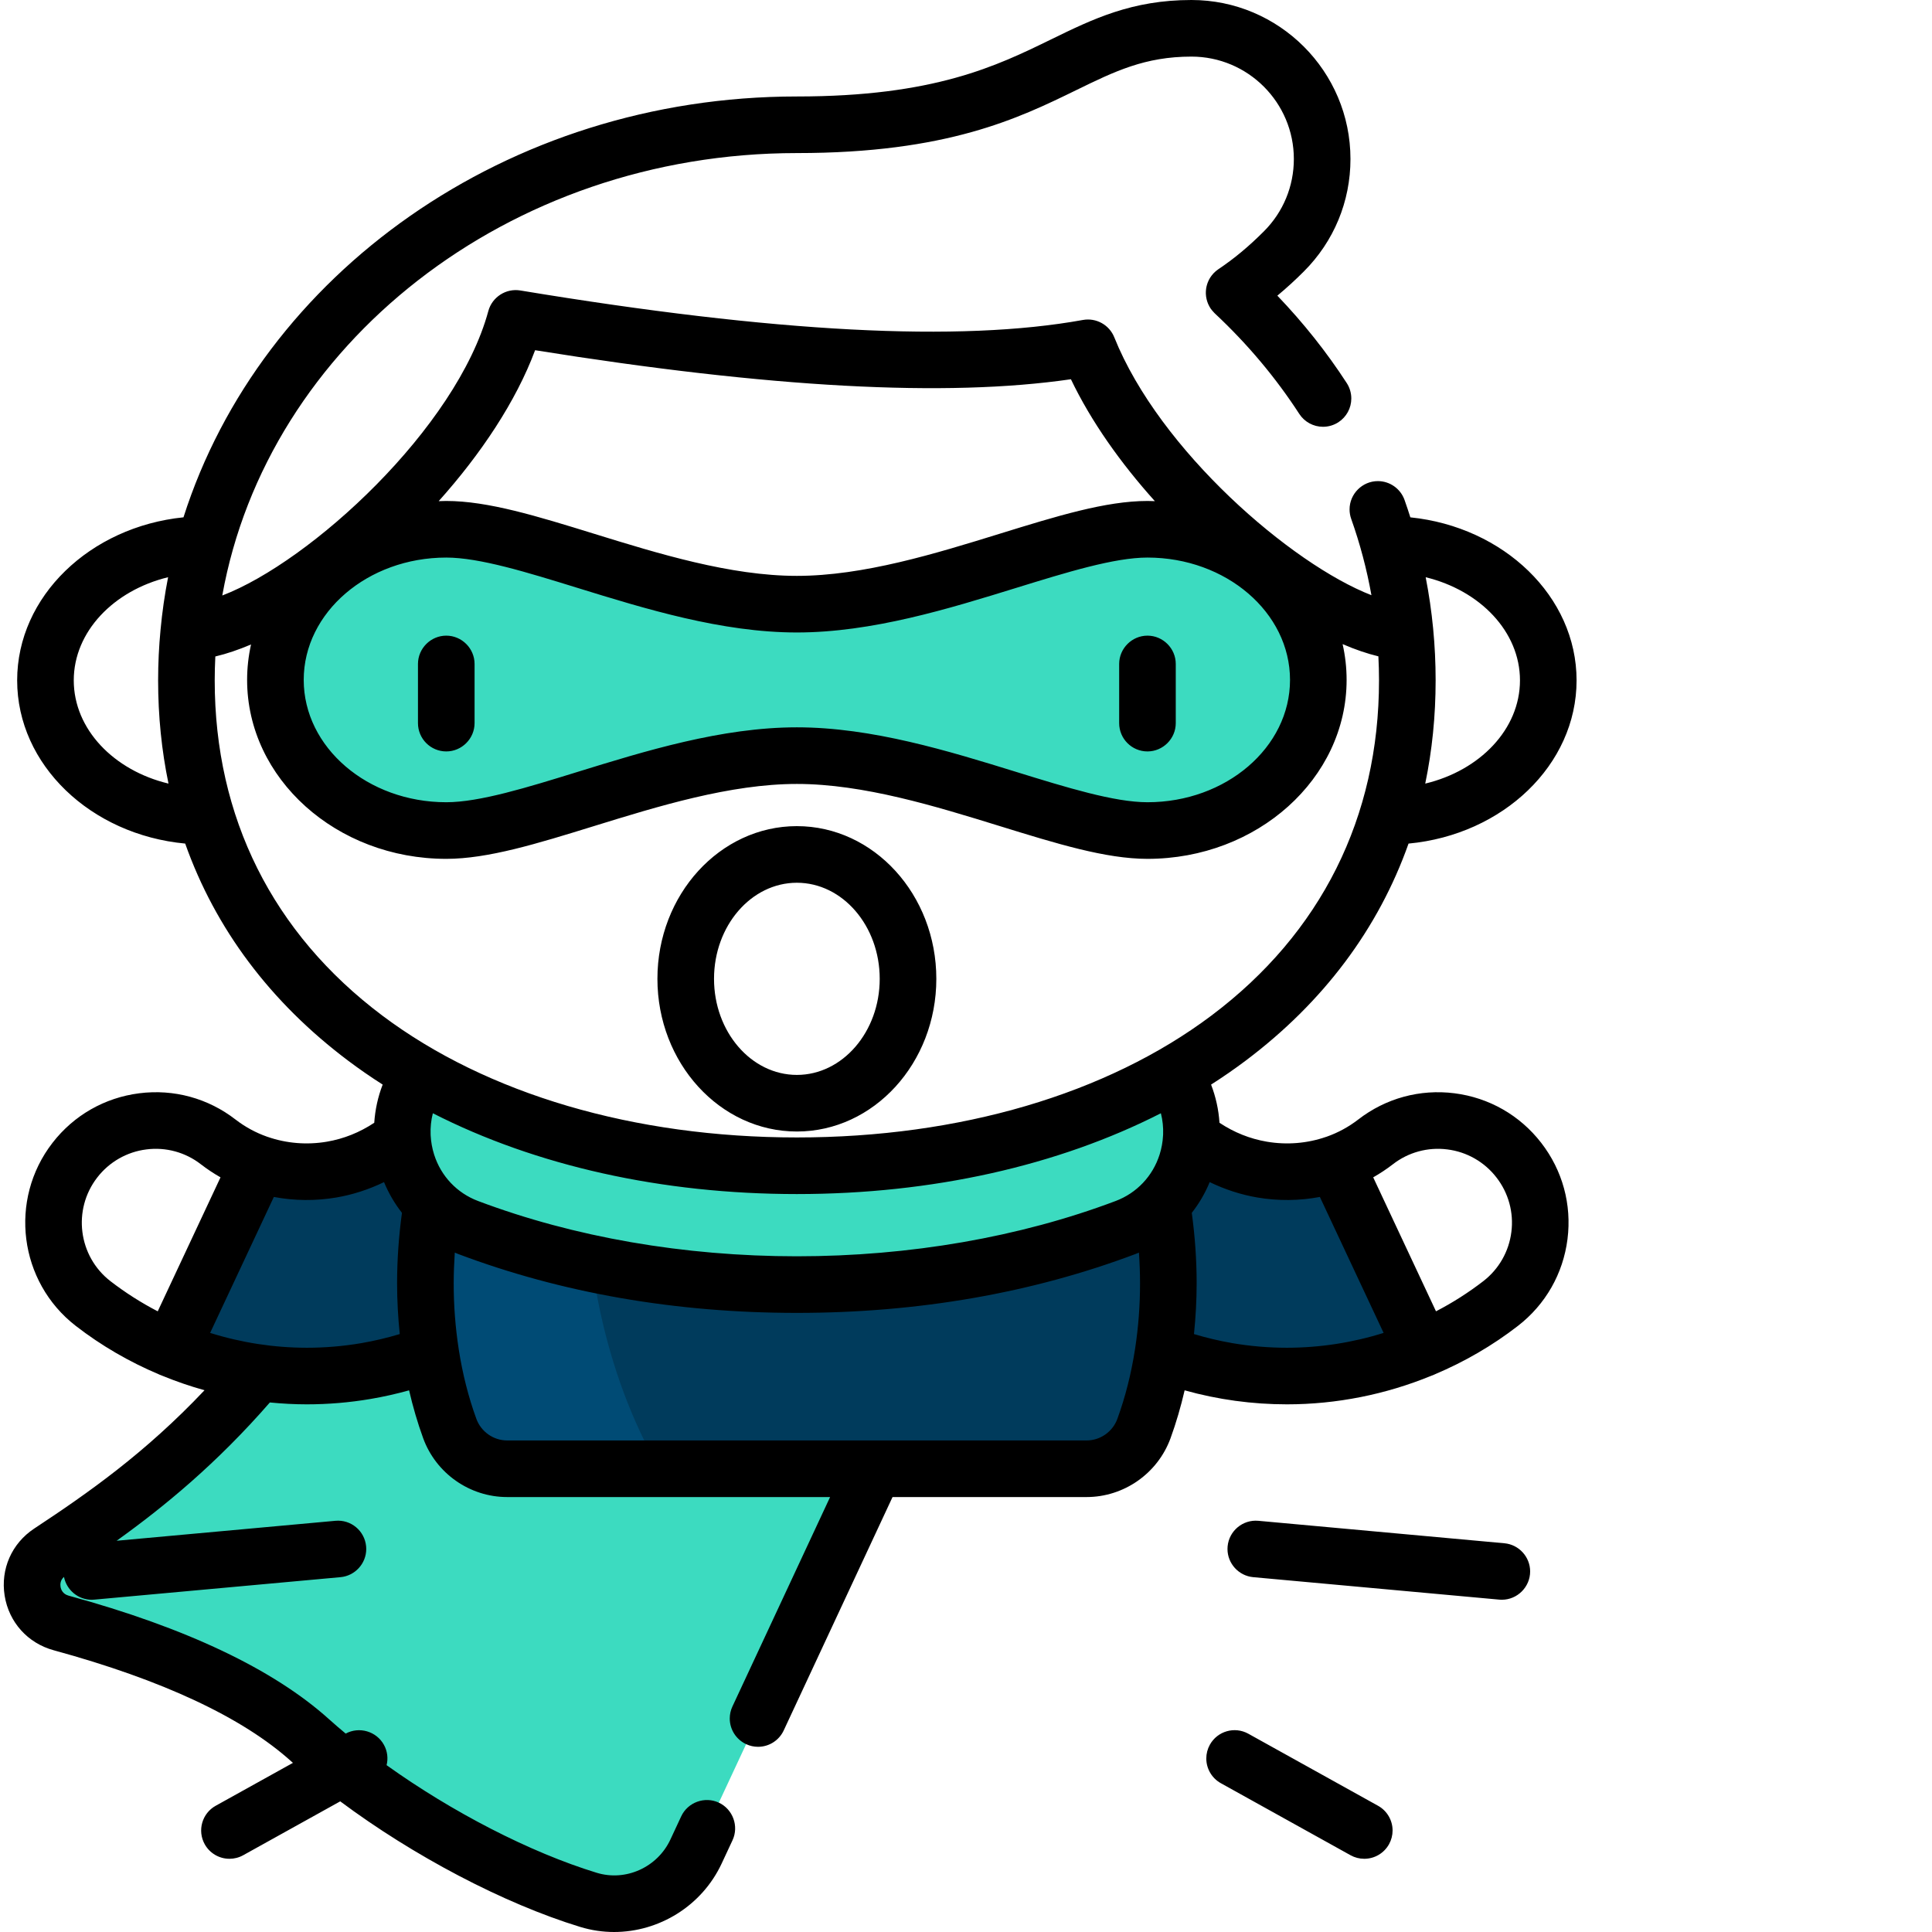
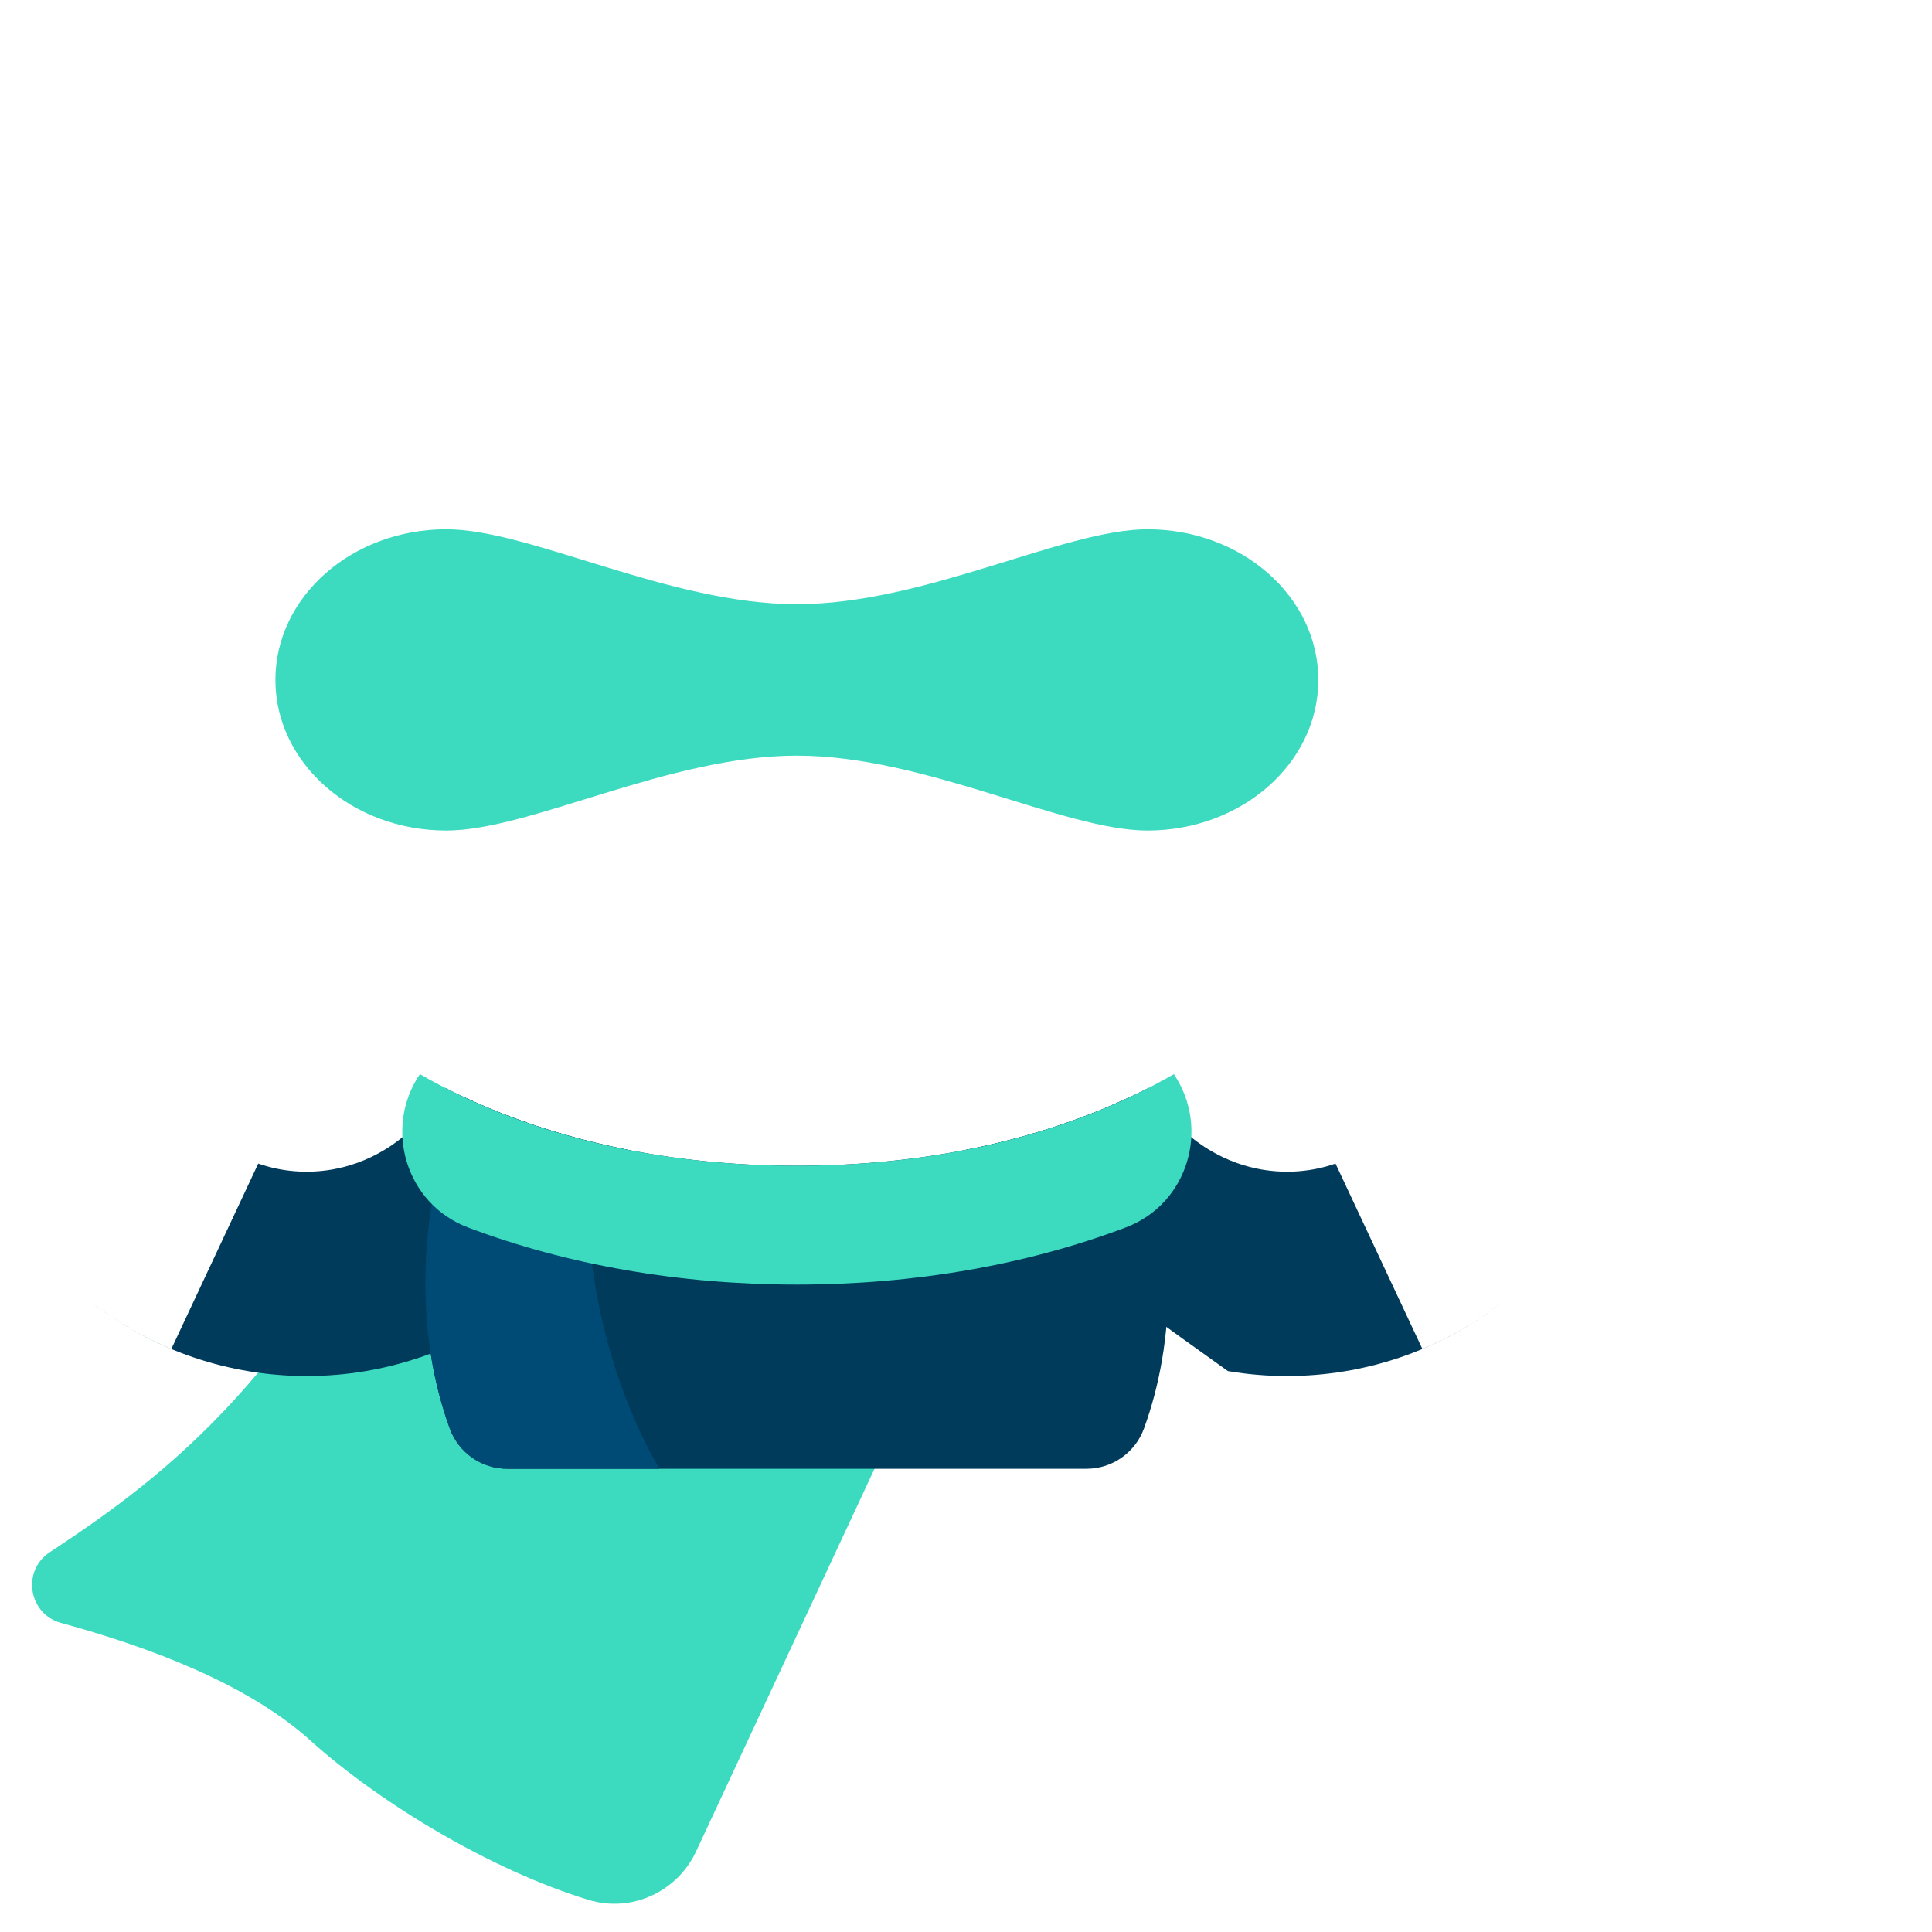
<svg xmlns="http://www.w3.org/2000/svg" width="100%" height="100%" viewBox="0 0 512 512" version="1.1" xml:space="preserve" style="fill-rule:evenodd;clip-rule:evenodd;stroke-linejoin:round;stroke-miterlimit:2;">
  <g transform="matrix(1,0,0,1,0.5,0)">
    <path d="M113.313,289.844C78.457,364.59 44.043,390.672 12.695,411.348C5.199,416.293 7.043,427.734 15.703,430.102C38.137,436.23 64.723,445.902 81.715,461.215C100.332,477.996 129.773,495.629 155.445,503.485C166.789,506.953 178.949,501.418 183.965,490.665L249.235,350.688L113.313,289.844Z" style="fill:rgb(60,219,192);fill-rule:nonzero;" />
    <path d="M166.553,304.843C166.431,309.667 165.019,314.518 162.203,318.863C146.551,343.008 123.203,358.805 96.457,363.348C91.283,364.227 86.045,364.669 80.797,364.668C60.359,364.668 40.347,357.98 24.168,345.441C30.555,350.391 37.539,354.411 44.91,357.488L67.936,308.359C74.063,310.493 80.765,311.078 87.387,309.953C95.613,308.555 107.387,303.855 116.754,289.403C116.995,289.032 117.243,288.668 117.499,288.312C132.226,295.854 148.767,301.41 166.553,304.843Z" style="fill:rgb(0,59,92);" />
-     <path d="M303.86,288.312C304.116,288.668 304.364,289.032 304.605,289.403C313.973,303.855 325.746,308.555 333.969,309.953C340.591,311.078 347.295,310.492 353.424,308.358L376.445,357.488C383.709,354.456 390.597,350.508 396.908,345.657C380.778,358.057 360.878,364.668 340.563,364.668C335.315,364.669 330.076,364.228 324.902,363.348C298.156,358.805 274.809,343.008 259.156,318.863C256.339,314.518 254.926,309.667 254.804,304.844C272.591,301.411 289.132,295.855 303.86,288.312Z" style="fill:rgb(0,59,92);" />
+     <path d="M303.86,288.312C304.116,288.668 304.364,289.032 304.605,289.403C313.973,303.855 325.746,308.555 333.969,309.953C340.591,311.078 347.295,310.492 353.424,308.358L376.445,357.488C383.709,354.456 390.597,350.508 396.908,345.657C380.778,358.057 360.878,364.668 340.563,364.668C335.315,364.669 330.076,364.228 324.902,363.348C256.339,314.518 254.926,309.667 254.804,304.844C272.591,301.411 289.132,295.855 303.86,288.312Z" style="fill:rgb(0,59,92);" />
    <path d="M299.24,290.585C305.572,305.529 309.125,322.315 309.125,340.054C309.125,354.262 306.832,367.144 302.664,378.574C300.344,384.957 294.245,389.234 287.453,389.238L133.906,389.238C127.114,389.234 121.015,384.958 118.695,378.575C114.527,367.145 112.234,354.262 112.234,340.055C112.234,322.315 115.787,305.529 122.119,290.585C147.561,302.603 177.988,308.938 210.68,308.938C243.371,308.938 273.798,302.603 299.24,290.585Z" style="fill:rgb(0,59,92);" />
    <path d="M154.986,302.267C153.43,332.18 159.584,363.85 174.23,389.238L133.906,389.238C127.114,389.234 121.015,384.958 118.695,378.575C114.527,367.145 112.234,354.262 112.234,340.055C112.234,322.314 115.787,305.529 122.12,290.586C132.331,295.409 143.345,299.316 154.986,302.267Z" style="fill:rgb(0,75,117);" />
    <path d="M310.581,284.66C320.225,298.875 314.43,319.025 297.812,325.297C271.594,335.187 241.902,340.43 210.68,340.43C179.453,340.43 149.762,335.186 123.547,325.296C106.929,319.023 101.131,298.87 110.774,284.657C138.282,300.511 172.975,308.938 210.68,308.938C248.383,308.938 283.074,300.511 310.581,284.66Z" style="fill:rgb(60,219,192);" />
    <path d="M303.59,140.262C328.598,140.262 348.867,158.137 348.867,180.184C348.867,202.231 328.597,220.102 303.59,220.102C281.39,220.102 244.64,200.254 210.68,200.254C176.719,200.254 139.965,220.102 117.766,220.102C92.762,220.102 72.488,202.23 72.488,180.184C72.488,158.138 92.762,140.262 117.766,140.262C139.965,140.262 176.719,160.113 210.68,160.113C244.64,160.113 281.39,140.262 303.59,140.262Z" style="fill:rgb(60,219,192);fill-rule:nonzero;" />
-     <path d="M398.223,408.984L332.977,403.027C328.867,402.652 325.203,405.691 324.828,409.817C324.807,410.045 324.797,410.273 324.797,410.502C324.797,414.358 327.773,417.616 331.613,417.965L396.863,423.922C397.076,423.94 397.289,423.949 397.503,423.949C401.617,423.949 405.003,420.564 405.003,416.449C405.003,412.606 402.049,409.353 398.223,408.984ZM364.687,478.543L330.324,459.457C326.699,457.445 322.133,458.75 320.125,462.371C319.506,463.485 319.181,464.739 319.181,466.013C319.181,468.735 320.663,471.251 323.043,472.571L357.406,491.656C358.518,492.275 359.77,492.599 361.043,492.598C363.766,492.6 366.284,491.119 367.605,488.738C368.224,487.624 368.549,486.371 368.549,485.097C368.549,482.376 367.068,479.862 364.688,478.543L364.687,478.543ZM210.68,218.933C190.3,218.933 173.723,237.086 173.723,259.398C173.723,281.71 190.301,299.863 210.68,299.863C231.055,299.863 247.637,281.711 247.637,259.398C247.637,237.085 231.055,218.934 210.68,218.934L210.68,218.933ZM210.68,284.863C198.57,284.863 188.723,273.437 188.723,259.398C188.723,245.359 198.57,233.938 210.68,233.938C222.785,233.938 232.633,245.359 232.633,259.398C232.637,273.438 222.785,284.863 210.68,284.863ZM303.59,199.137C307.704,199.137 311.09,195.751 311.09,191.637L311.09,175.953C311.09,171.839 307.704,168.453 303.59,168.453C299.476,168.453 296.09,171.839 296.09,175.953L296.09,191.637C296.09,195.777 299.45,199.137 303.59,199.137ZM117.766,199.137C121.88,199.137 125.266,195.751 125.266,191.637L125.266,175.953C125.266,171.839 121.88,168.453 117.766,168.453C113.652,168.453 110.266,171.839 110.266,175.953L110.266,191.637C110.266,195.777 113.625,199.137 117.766,199.137ZM384.953,289.73C375.789,288.57 366.723,291.043 359.422,296.703C356.909,298.643 354.103,300.17 351.109,301.227L350.887,301.297C345.961,303 340.567,303.469 335.223,302.559C330.743,301.797 326.539,300.105 322.676,297.547C322.45,294.081 321.699,290.67 320.449,287.43C323.571,285.439 326.616,283.331 329.579,281.11C350.239,265.586 364.793,246.094 372.777,223.559C397.777,221.219 417.309,202.715 417.309,180.301C417.309,158.066 398.012,139.637 373.258,137.101C372.77,135.555 372.258,134.02 371.715,132.488C370.655,129.504 367.815,127.499 364.648,127.499C360.535,127.499 357.149,130.884 357.149,134.998C357.149,135.853 357.296,136.702 357.582,137.508C359.919,144.092 361.712,150.857 362.945,157.734C341.781,149.512 306.812,119.402 294.793,89.383C293.473,86.088 289.986,84.159 286.493,84.793C253.753,90.727 204.984,88.168 137.383,76.977C133.604,76.354 129.924,78.718 128.918,82.414C120.496,113.484 81.785,148.883 58.406,157.812C70.32,91.418 134.062,40.566 210.676,40.566C250.543,40.566 269.476,31.324 284.691,23.898C294.871,18.926 302.911,15 315.25,15C330.21,15 342.383,27.172 342.383,42.133C342.383,49.379 339.563,56.191 334.437,61.316C330.41,65.344 326.578,68.531 322.379,71.344L322.324,71.387C322.2,71.473 322.079,71.563 321.961,71.657C321.871,71.727 321.781,71.793 321.695,71.867C321.615,71.937 321.537,72.008 321.461,72.082C321.344,72.187 321.231,72.297 321.121,72.41C321.105,72.426 321.09,72.437 321.078,72.453C321.039,72.493 321.008,72.539 320.973,72.578C320.852,72.711 320.734,72.848 320.625,72.992C320.578,73.051 320.535,73.113 320.492,73.172C320.391,73.312 320.293,73.449 320.203,73.594C320.156,73.668 320.113,73.746 320.07,73.82C319.992,73.954 319.918,74.089 319.848,74.227C319.805,74.312 319.766,74.402 319.727,74.492C319.668,74.625 319.609,74.754 319.559,74.887C319.519,74.98 319.489,75.078 319.457,75.172C319.41,75.307 319.368,75.444 319.332,75.582C319.305,75.672 319.285,75.766 319.262,75.855C319.227,76.003 319.195,76.151 319.168,76.301L319.133,76.539C319.109,76.703 319.093,76.867 319.082,77.035C319.074,77.098 319.074,77.16 319.07,77.223C319.062,77.405 319.059,77.588 319.062,77.77C319.062,77.82 319.066,77.867 319.07,77.918C319.078,78.113 319.094,78.308 319.117,78.5C319.121,78.54 319.129,78.578 319.133,78.617C319.164,78.817 319.195,79.016 319.243,79.215C319.25,79.254 319.262,79.289 319.27,79.328C319.316,79.52 319.367,79.715 319.43,79.902C319.445,79.953 319.465,80 319.48,80.047C319.543,80.223 319.61,80.398 319.684,80.574C319.711,80.637 319.742,80.695 319.77,80.754C319.844,80.914 319.922,81.07 320.008,81.227C320.047,81.293 320.09,81.359 320.128,81.426C320.195,81.536 320.254,81.645 320.324,81.75C320.348,81.785 320.375,81.812 320.398,81.848C320.496,81.988 320.605,82.125 320.715,82.262C320.887,82.477 321.075,82.684 321.265,82.875C321.325,82.934 321.379,82.996 321.437,83.055C321.465,83.078 321.492,83.105 321.52,83.133C321.543,83.153 321.559,83.172 321.582,83.191C330.125,91.195 337.609,100.105 343.816,109.68C345.197,111.812 347.57,113.103 350.11,113.103C351.558,113.103 352.976,112.683 354.191,111.895C356.322,110.514 357.611,108.142 357.611,105.603C357.611,104.154 357.191,102.735 356.402,101.52C351.078,93.309 344.906,85.55 338.012,78.355C340.455,76.322 342.803,74.176 345.047,71.925C353.004,63.969 357.387,53.387 357.387,42.133C357.383,18.903 338.484,0 315.25,0C299.445,0 289.082,5.059 278.11,10.414C263.566,17.516 247.078,25.566 210.68,25.566C133.738,25.566 68.629,72.734 48.125,137.094C23.355,139.621 4.047,158.054 4.047,180.301C4.047,202.711 23.578,221.215 48.578,223.555C56.562,246.09 71.118,265.585 91.781,281.109C94.711,283.312 97.761,285.418 100.911,287.426C99.652,290.676 98.911,294.086 98.68,297.546C94.82,300.106 90.613,301.796 86.129,302.559C80.789,303.469 75.391,303 70.465,301.297C70.395,301.27 70.325,301.25 70.254,301.227C67.259,300.17 64.452,298.643 61.937,296.703C54.637,291.043 45.562,288.566 36.402,289.73C27.238,290.895 19.078,295.555 13.422,302.855C1.742,317.93 4.504,339.691 19.574,351.371C26.328,356.605 33.758,360.906 41.621,364.223C41.656,364.238 41.691,364.262 41.727,364.277C42.004,364.407 42.285,364.516 42.567,364.609C46.2,366.099 49.917,367.375 53.699,368.429C37.957,385.082 22.836,395.676 8.566,405.086C2.61,409.016 -0.39,415.828 0.73,422.863C1.855,429.906 6.836,435.453 13.727,437.336C42.567,445.219 63.754,455.125 76.691,466.786C76.836,466.918 76.984,467.046 77.133,467.176L56.668,478.543C53.047,480.551 51.742,485.117 53.75,488.738C55.072,491.12 57.592,492.601 60.316,492.598C61.546,492.598 62.796,492.297 63.949,491.656L89.664,477.375C108.945,491.754 132.887,504.425 153.25,510.652C156.223,511.562 159.25,512 162.242,512C174.145,512 185.496,505.113 190.758,493.832L193.625,487.687C195.362,483.957 193.724,479.459 189.996,477.719C186.266,475.981 181.767,477.619 180.027,481.348L177.164,487.492C173.723,494.872 165.328,498.66 157.637,496.309C139.914,490.887 119.23,480.156 101.953,467.789C102.387,466.019 102.187,464.089 101.23,462.371C99.249,458.803 94.699,457.475 91.11,459.418C89.626,458.187 88.166,456.927 86.73,455.641C72.035,442.395 48.805,431.367 17.68,422.863C16.078,422.426 15.656,421.191 15.543,420.496C15.445,419.875 15.461,418.77 16.457,417.895C17.143,421.396 20.237,423.947 23.805,423.953C24.031,423.953 24.262,423.941 24.496,423.918L89.742,417.965C93.583,417.613 96.558,414.353 96.558,410.496C96.558,410.268 96.548,410.039 96.527,409.812C96.152,405.687 92.5,402.641 88.379,403.027L30.406,408.317C43.164,399.176 56.984,387.777 71.016,371.668C74.258,371.984 77.52,372.164 80.793,372.164C86.449,372.164 92.141,371.687 97.711,370.738C101.141,370.156 104.551,369.387 107.911,368.453C108.921,372.801 110.152,377.043 111.645,381.141C115.047,390.469 123.988,396.734 133.902,396.734L219.484,396.734L193.594,452.25C193.132,453.242 192.892,454.323 192.892,455.418C192.892,458.328 194.586,460.986 197.223,462.215C198.214,462.68 199.296,462.922 200.391,462.922C203.303,462.922 205.962,461.226 207.191,458.586L236.031,396.734L287.449,396.734C297.359,396.734 306.305,390.469 309.707,381.141C311.199,377.043 312.43,372.801 313.441,368.453C322.269,370.92 331.393,372.168 340.559,372.164C353.734,372.164 366.75,369.539 378.781,364.605C379.069,364.511 379.35,364.4 379.625,364.273L379.73,364.215C387.594,360.898 395.027,356.598 401.777,351.367C409.078,345.711 413.738,337.547 414.902,328.383C416.062,319.219 413.59,310.153 407.93,302.852C402.277,295.555 394.117,290.891 384.953,289.73ZM377.32,152.973C391.746,156.477 402.309,167.41 402.309,180.301C402.309,193.246 391.691,204.195 377.203,207.661C379.023,198.906 379.957,189.773 379.957,180.301C379.957,171.086 379.074,161.949 377.32,152.973ZM19.047,180.3C19.047,167.41 29.617,156.468 44.047,152.968C43.146,157.58 42.477,162.234 42.043,166.913C41.625,171.327 41.403,175.788 41.403,180.3C41.403,189.772 42.336,198.905 44.153,207.66C29.664,204.194 19.047,193.245 19.047,180.3ZM141.309,92.811C203.598,102.796 250.195,105.323 283.305,100.503C288.66,111.706 296.523,122.769 305.551,132.808C304.898,132.784 304.25,132.761 303.59,132.761C292.535,132.761 279.508,136.788 264.426,141.448C247.504,146.683 228.324,152.612 210.68,152.612C193.035,152.612 173.852,146.682 156.93,141.448C141.848,136.788 128.824,132.761 117.766,132.761C117.094,132.761 116.426,132.784 115.758,132.808C126.906,120.358 136.242,106.413 141.308,92.811L141.309,92.811ZM117.766,147.761C126.559,147.761 139.16,151.659 152.5,155.784C170.438,161.327 190.766,167.612 210.68,167.612C230.59,167.612 250.922,161.327 268.86,155.78C282.2,151.66 294.797,147.76 303.59,147.76C324.422,147.76 341.367,162.304 341.367,180.183C341.367,198.058 324.422,212.601 303.59,212.601C294.8,212.601 282.2,208.706 268.86,204.581C250.922,199.034 230.59,192.749 210.68,192.749C190.766,192.749 170.437,199.034 152.5,204.581C139.16,208.706 126.559,212.601 117.766,212.601C96.937,212.601 79.988,198.058 79.988,180.179C79.988,162.304 96.938,147.761 117.766,147.761ZM41.3,347.516C36.89,345.228 32.693,342.551 28.76,339.516C20.226,332.902 18.663,320.578 25.276,312.043C28.448,307.929 33.137,305.251 38.292,304.609C43.443,303.942 48.653,305.365 52.749,308.559C54.396,309.829 56.131,310.982 57.94,312.008L41.3,347.516ZM105.44,353.543C102.078,354.554 98.658,355.36 95.198,355.957C90.44,356.763 85.622,357.168 80.796,357.168C72.11,357.16 63.474,355.833 55.186,353.234L72.073,317.204C77.544,318.235 83.155,318.283 88.643,317.348C92.999,316.609 97.249,315.215 101.273,313.273C102.476,316.193 104.074,318.934 106.023,321.418C105.183,327.578 104.733,333.824 104.733,340.055C104.733,344.641 104.987,349.133 105.44,353.543ZM300.304,357.477C300.292,357.543 300.284,357.613 300.272,357.68C299.272,364.078 297.729,370.21 295.616,376.004C294.366,379.434 291.085,381.734 287.452,381.734L133.906,381.734C130.273,381.734 126.992,379.434 125.742,376.008C123.625,370.207 122.082,364.07 121.082,357.664C121.074,357.605 121.066,357.543 121.055,357.484C120.17,351.715 119.728,345.887 119.735,340.051C119.735,337.351 119.848,334.652 120.023,331.953C120.316,332.074 120.602,332.199 120.898,332.313C148.359,342.676 178.566,347.93 210.68,347.93C242.79,347.93 272.996,342.676 300.457,332.312C300.754,332.199 301.039,332.074 301.332,331.953C301.512,334.653 301.622,337.352 301.622,340.051C301.63,345.885 301.189,351.711 300.305,357.477L300.304,357.477ZM307.737,300.672C307.726,300.77 307.726,300.872 307.717,300.969C307.627,302.667 307.321,304.348 306.807,305.969C304.995,311.679 300.749,316.168 295.159,318.277C269.761,327.863 240.546,332.93 210.675,332.93C180.808,332.93 151.593,327.863 126.19,318.277C120.6,316.168 116.358,311.684 114.546,305.969C114.028,304.331 113.721,302.634 113.632,300.918C113.628,300.84 113.628,300.762 113.62,300.684C113.542,298.766 113.737,296.864 114.21,295.024C141.51,308.941 174.858,316.438 210.675,316.438C246.491,316.438 279.843,308.941 307.144,295.023C307.616,296.859 307.812,298.762 307.737,300.672ZM210.679,301.437C167.558,301.437 128.53,289.961 100.789,269.117C71.749,247.301 56.401,216.586 56.401,180.301C56.401,178.18 56.46,176.071 56.565,173.973C59.558,173.27 62.733,172.191 66.03,170.789C65.338,173.873 64.988,177.024 64.987,180.184C64.987,206.332 88.663,227.605 117.765,227.605C128.823,227.605 141.847,223.578 156.929,218.915C173.851,213.684 193.03,207.754 210.679,207.754C228.323,207.754 247.503,213.684 264.425,218.914C279.507,223.578 292.53,227.605 303.589,227.605C332.69,227.605 356.366,206.332 356.366,180.184C356.366,176.938 355.999,173.766 355.304,170.699C358.628,172.129 361.808,173.219 364.788,173.937C364.894,176.051 364.952,178.176 364.952,180.301C364.952,216.59 349.604,247.301 320.565,269.117C292.823,289.961 253.8,301.437 210.679,301.437ZM340.561,357.168C335.745,357.168 330.897,356.762 326.155,355.957C322.696,355.361 319.277,354.555 315.917,353.543C316.367,349.133 316.624,344.641 316.624,340.055C316.624,333.825 316.171,327.578 315.334,321.418C317.282,318.933 318.879,316.193 320.081,313.273C324.104,315.215 328.351,316.605 332.706,317.348C338.195,318.283 343.808,318.234 349.28,317.203L366.17,353.234C357.882,355.833 349.247,357.159 340.561,357.168ZM400.026,326.5C399.385,331.655 396.707,336.345 392.593,339.516C388.661,342.552 384.464,345.228 380.053,347.512L363.413,312.008C365.223,310.98 366.959,309.828 368.608,308.558C372.703,305.365 377.911,303.942 383.061,304.609C388.217,305.248 392.907,307.927 396.077,312.043C399.269,316.14 400.693,321.349 400.027,326.5L400.026,326.5Z" style="fill-rule:nonzero;" />
  </g>
</svg>